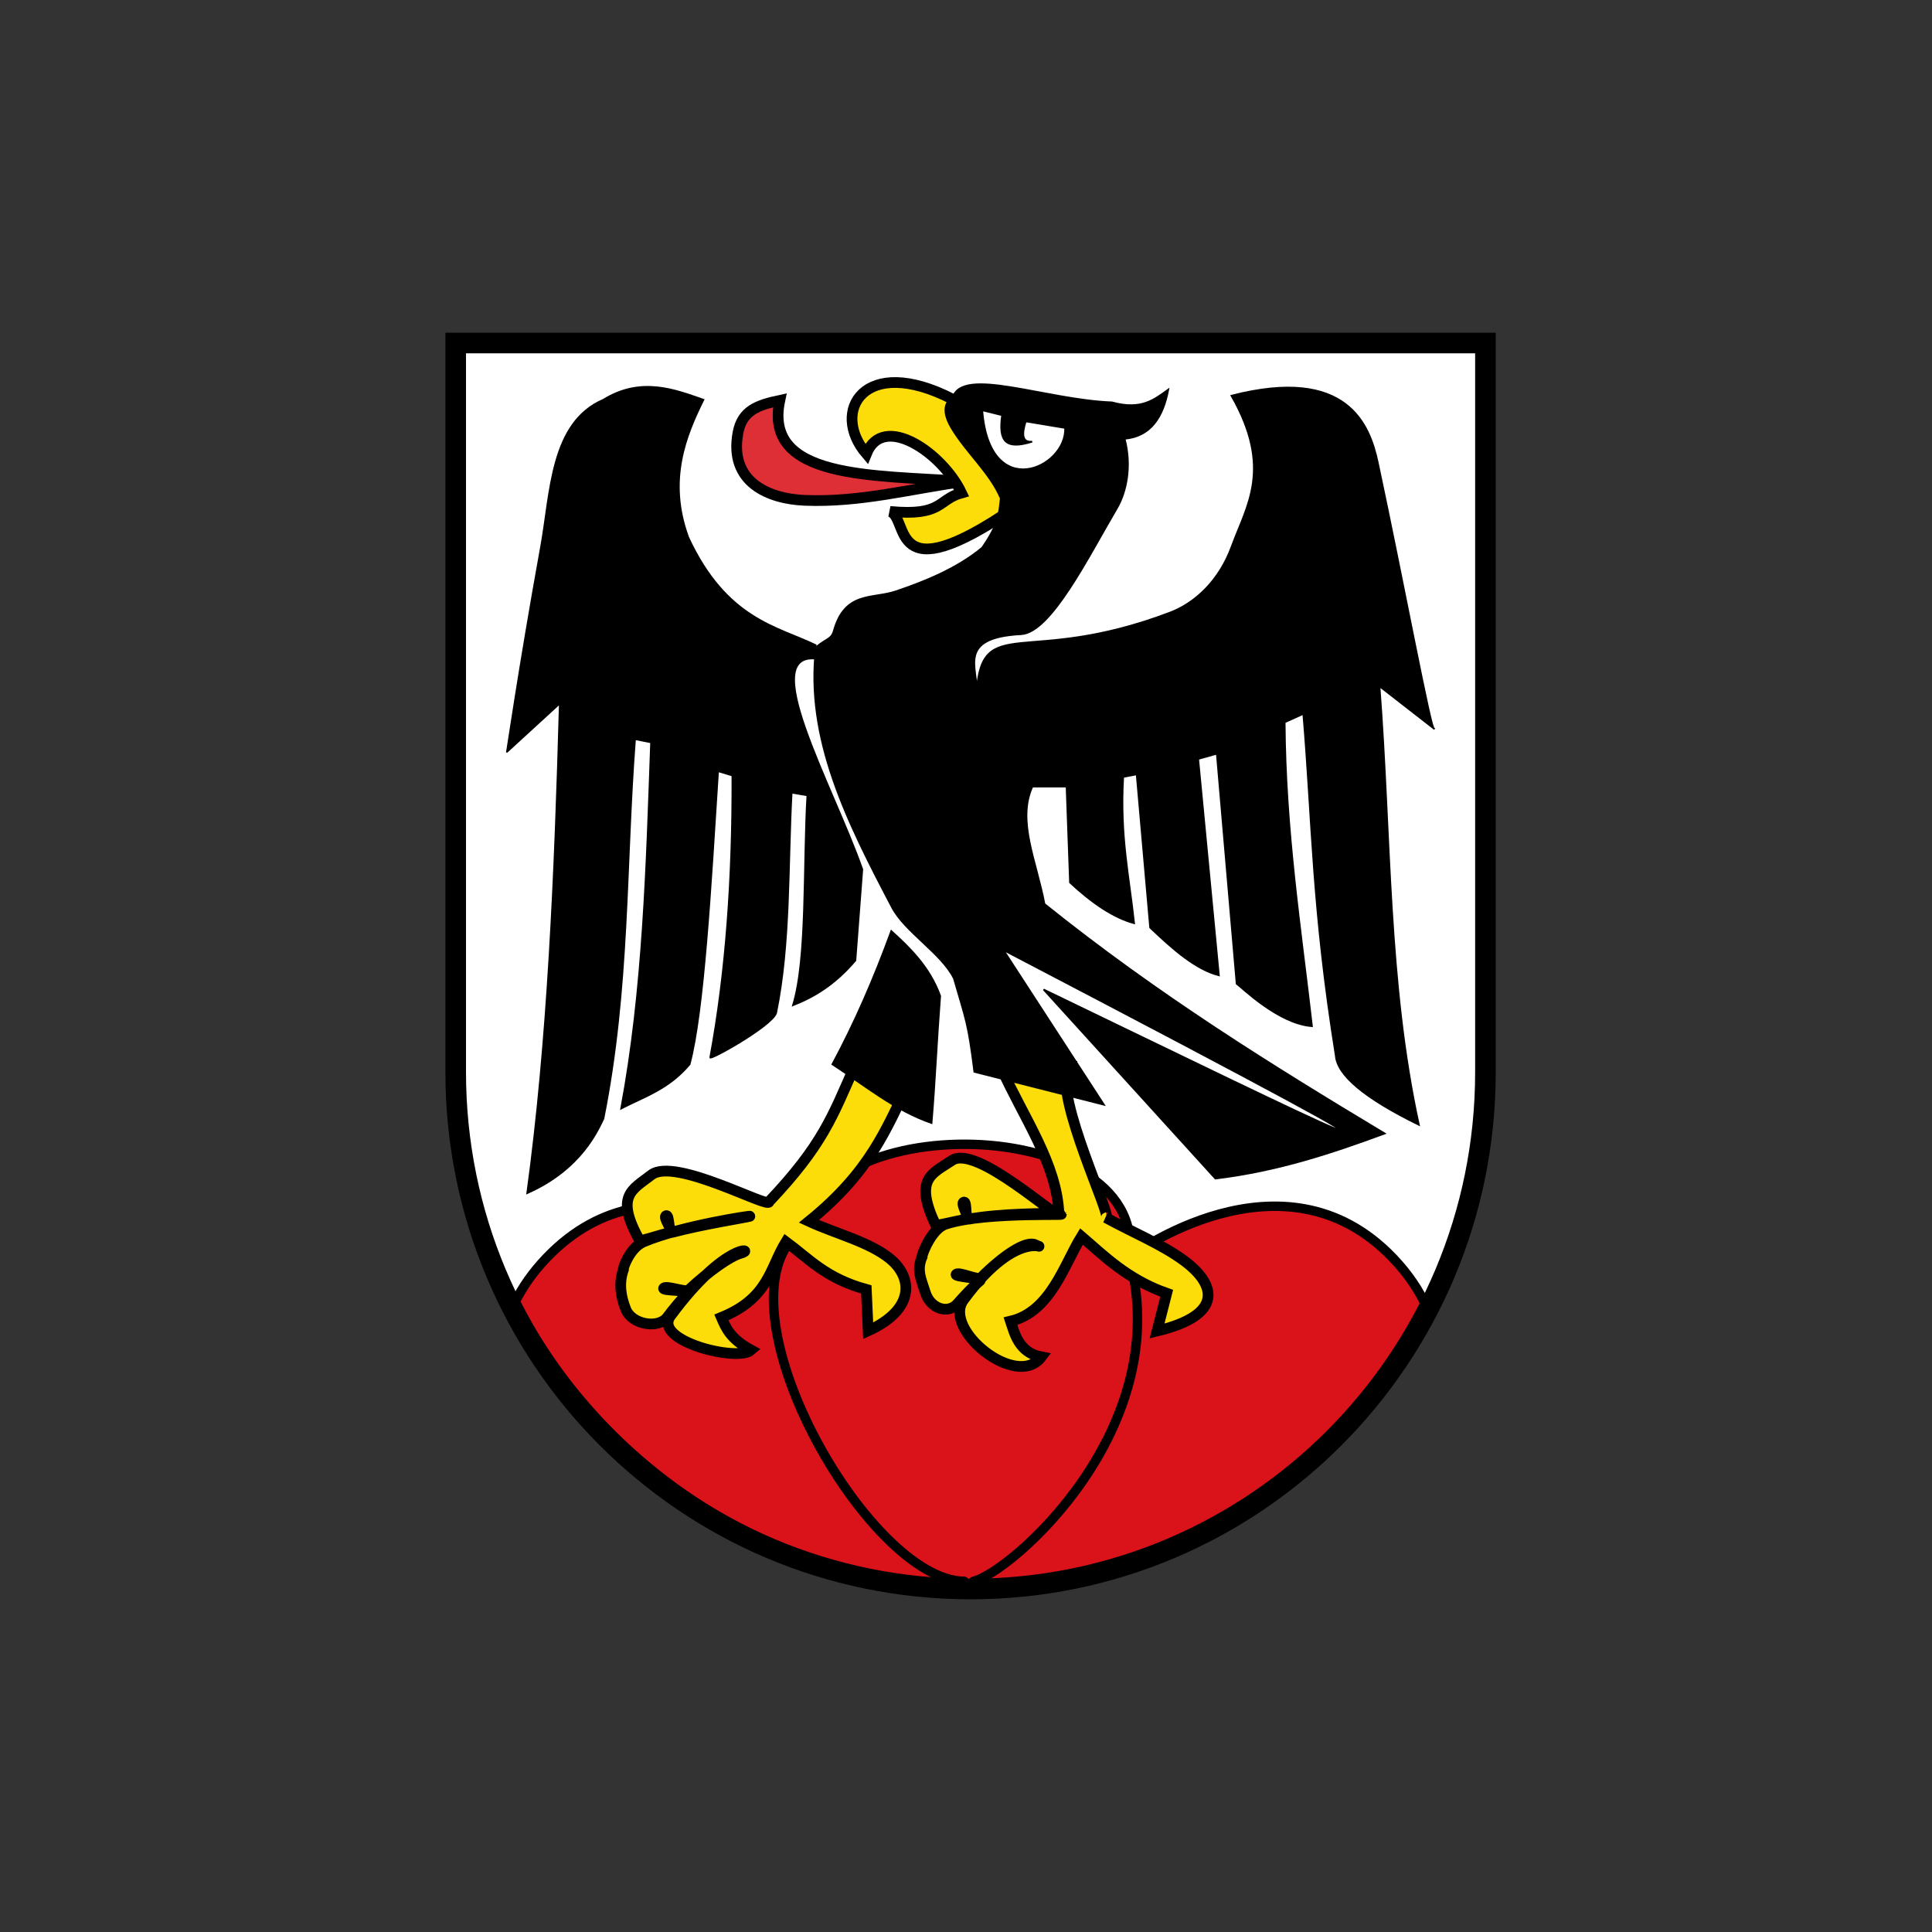
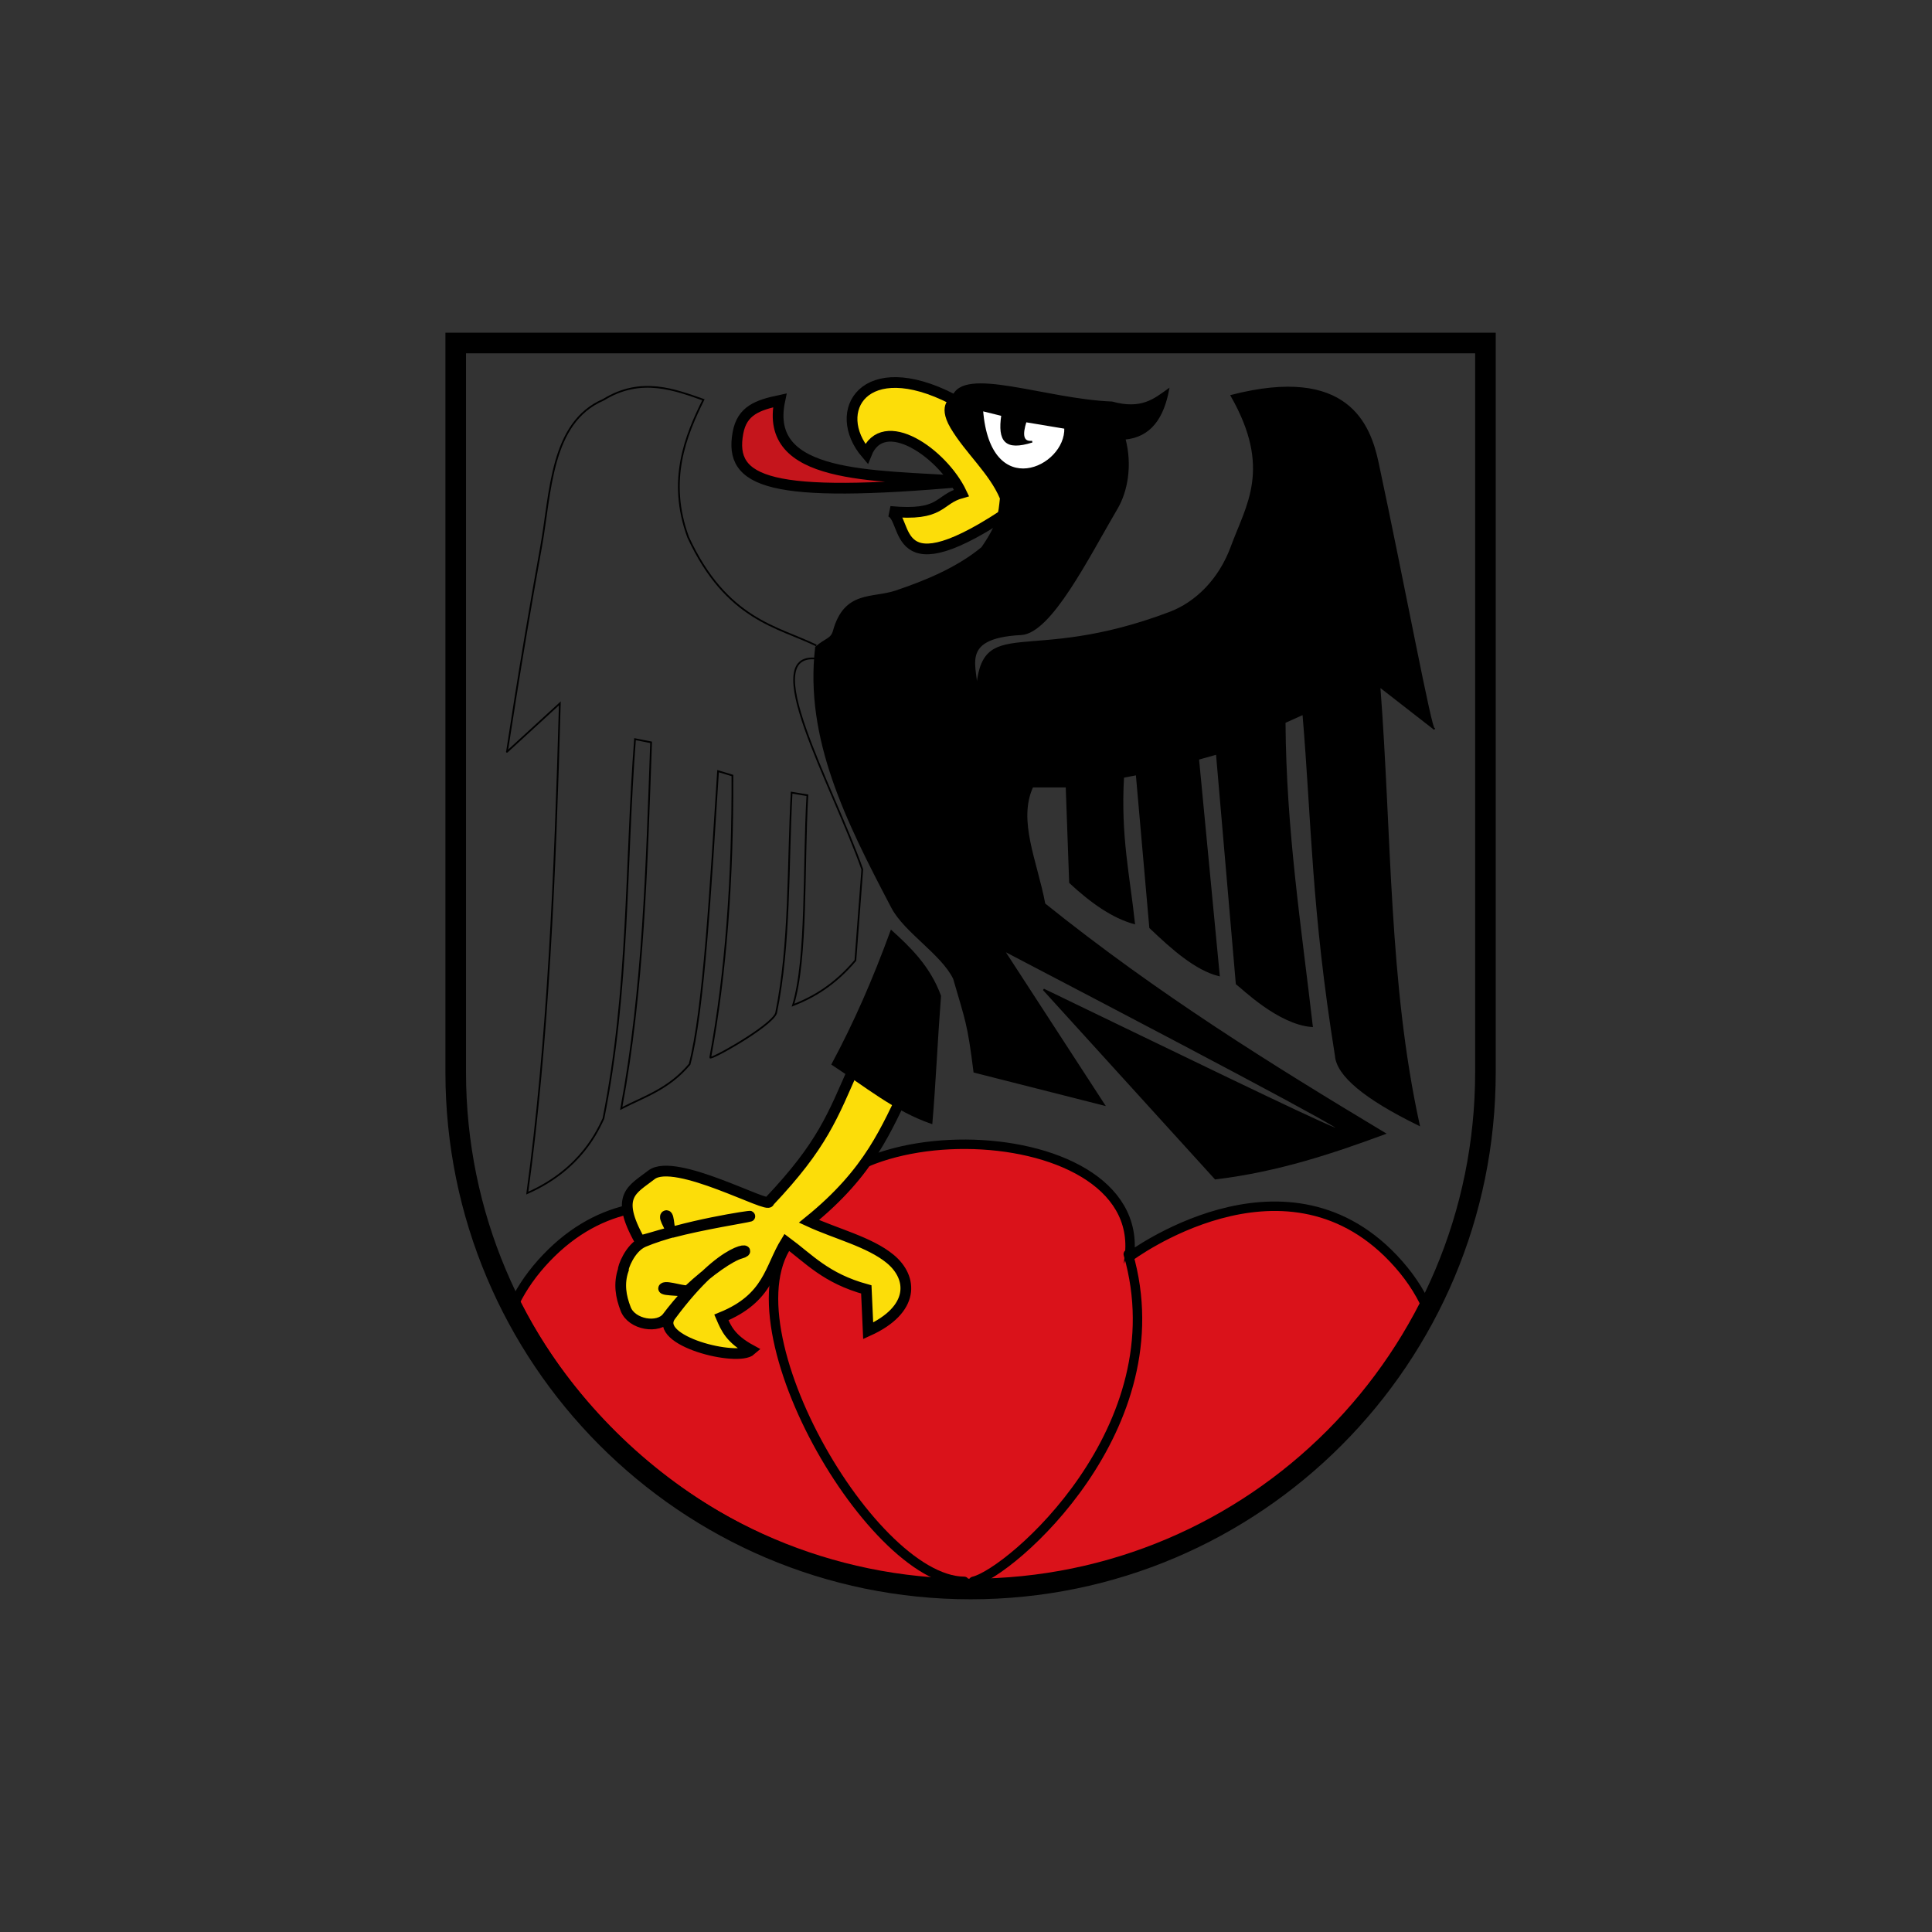
<svg xmlns="http://www.w3.org/2000/svg" width="120" height="120" viewBox="0 0 120 120" fill="none">
  <rect x="0" y="0" width="120" height="120" fill="#333333" stroke="none" />
-   <path d="M28.305 21.305V66.595C28.305 84.323 42.623 98.695 60.284 98.695C77.946 98.695 92.263 84.323 92.263 66.595V21.305H28.305Z" fill="white" />
  <path d="M59.991 71.072C54.617 71.042 49.243 73.317 49.835 77.911C49.835 77.911 40.805 70.942 33.936 78.138C33.087 79.028 32.446 79.951 31.983 80.891C37.316 91.18 48.083 98.499 60.437 98.499C72.662 98.499 83.235 91.323 88.623 81.207C88.153 80.158 87.464 79.127 86.519 78.138C79.651 70.942 70.147 78.068 70.147 78.068C70.74 73.436 65.366 71.101 59.991 71.072Z" fill="#DA121A" stroke="black" stroke-width="0.586" />
  <path d="M60.459 98.22C62.748 97.692 73.192 88.676 70.078 77.896L60.459 98.22Z" fill="#DA121A" />
  <path d="M60.459 98.22C62.748 97.692 73.192 88.676 70.078 77.896" stroke="black" stroke-width="0.586" stroke-linecap="round" stroke-linejoin="round" />
  <path d="M59.889 98.22C53.938 98.188 44.262 81.176 49.591 76.544L59.889 98.22Z" fill="#DA121A" />
  <path d="M59.889 98.22C53.938 98.188 44.262 81.176 49.591 76.544" stroke="black" stroke-width="0.586" stroke-linecap="round" stroke-linejoin="round" />
-   <path fill-rule="evenodd" clip-rule="evenodd" d="M62.207 66.368C63.571 69.412 65.642 72.267 65.772 75.388C65.82 75.907 60.659 71.046 59.131 72.075C57.888 72.912 56.752 73.191 58.115 76.09C58.144 76.152 59.273 75.862 60.041 75.721C60.273 75.678 59.606 74.715 59.873 74.663C60.073 74.624 59.932 75.772 60.144 75.73C62.057 75.356 65.366 75.355 65.591 75.378C67.404 75.559 61.307 75.181 58.73 76.036C57.824 76.337 57.226 78.001 57.268 78.07C56.91 78.916 57.23 79.487 57.473 80.276C57.776 81.276 58.886 81.667 59.492 80.953C59.791 80.602 60.531 79.819 60.867 79.548C61.09 79.367 59.188 79.312 59.4 79.141C59.587 78.989 60.76 79.537 60.92 79.375C62.365 77.927 63.763 77.033 64.313 77.318C65.219 77.788 63.285 76.065 59.849 80.738C58.509 82.56 63.14 86.328 64.68 84.281C63.265 84.019 63 82.764 62.765 82.062C65.257 81.479 66.108 78.517 67.171 76.8C68.533 77.96 70 79.463 72.466 80.328L71.868 82.671C76.028 81.677 75.544 79.781 73.546 78.304C72.165 77.284 70.306 76.522 68.686 75.631C69.198 75.805 65.472 68.185 66.315 66.253L62.207 66.368Z" fill="#FCDD09" stroke="black" stroke-width="0.666" />
-   <path fill-rule="evenodd" clip-rule="evenodd" d="M48.436 24.867C47.393 29.785 54.181 29.496 59.923 29.901C56.623 30.342 53.453 31.22 49.976 31.076C47.783 30.985 45.267 29.979 45.836 26.886C46.09 25.498 47.061 25.16 48.436 24.867Z" fill="#DA121A" fill-opacity="0.875" stroke="black" stroke-width="0.666" />
+   <path fill-rule="evenodd" clip-rule="evenodd" d="M48.436 24.867C47.393 29.785 54.181 29.496 59.923 29.901C47.783 30.985 45.267 29.979 45.836 26.886C46.09 25.498 47.061 25.16 48.436 24.867Z" fill="#DA121A" fill-opacity="0.875" stroke="black" stroke-width="0.666" />
  <path fill-rule="evenodd" clip-rule="evenodd" d="M59.165 24.791C53.663 21.964 51.559 25.555 53.813 28.189C54.852 25.581 58.548 28.148 59.72 30.616C58.23 31.032 58.56 32.077 55.277 31.766C56.509 32.152 55.125 36.951 63.002 31.536L59.165 24.791Z" fill="#FCDD09" stroke="black" stroke-width="0.666" />
  <path fill-rule="evenodd" clip-rule="evenodd" d="M60.519 66.572L68.565 68.614L62.321 59.005C97.655 77.469 81.01 69.269 64.821 61.46L75.491 73.203C79.44 72.72 82.757 71.597 86.003 70.403C78.96 66.168 71.916 61.807 64.873 56.15C64.371 53.484 63.148 50.976 64.123 48.854H66.247L66.461 54.814C67.787 56.046 69.114 56.977 70.44 57.343C70.133 54.438 69.55 51.952 69.763 48.257L70.601 48.095L71.439 57.614C72.861 58.971 74.284 60.218 75.706 60.577L74.42 47.138L75.579 46.813L76.811 61.1C77.16 61.352 79.415 63.586 81.487 63.737C80.775 57.565 79.837 51.575 79.792 44.861L80.952 44.338C81.524 51.152 81.501 56.419 82.968 65.562C83.057 66.779 84.752 68.209 88.126 69.861C86.199 61.075 86.395 51.95 85.681 42.622L89.072 45.26C88.908 45.535 87.172 36.2 85.574 28.734C85.072 26.387 83.702 22.725 76.49 24.578C79.074 29.112 77.438 31.392 76.508 33.938C75.742 36.04 74.257 37.451 72.671 38.052C63.684 41.457 60.988 38.027 60.66 43.021C60.763 41.52 59.388 39.598 63.422 39.39C65.267 39.294 67.582 34.605 69.369 31.569C69.967 30.553 70.298 28.943 69.851 27.251C71.463 27.108 72.235 25.928 72.564 24.199C71.702 24.815 70.899 25.499 69.067 24.993C64.922 24.834 59.786 22.747 59.179 24.687C59.179 24.687 58.211 25.078 59.091 26.565C60.001 28.1 61.495 29.37 62.16 30.953C62.056 31.909 62.042 32.526 61.001 34.024C59.405 35.345 57.349 36.156 55.635 36.733C54.186 37.22 52.478 36.712 51.791 39.184C51.641 39.722 51.313 39.66 50.684 40.202C50.015 45.871 52.592 50.999 55.414 56.367C56.209 57.881 58.494 59.227 59.252 60.775C60.011 63.405 60.135 63.508 60.519 66.572Z" fill="black" stroke="black" stroke-width="0.107" />
  <path fill-rule="evenodd" clip-rule="evenodd" d="M53.086 66.223C51.708 69.34 51.094 71.121 47.768 74.635C47.853 75.149 41.91 71.843 40.458 72.975C39.279 73.895 38.165 74.253 39.732 77.049C39.766 77.109 40.872 76.741 41.627 76.547C41.856 76.489 41.122 75.574 41.384 75.504C41.581 75.452 41.523 76.606 41.731 76.55C43.612 76.044 46.358 75.619 46.573 75.547C46.8 75.471 42.316 76.144 39.98 77.13C39.101 77.501 38.67 78.804 38.716 78.87C38.421 79.739 38.563 80.535 38.862 81.305C39.235 82.282 40.901 82.558 41.454 81.804C41.727 81.433 42.41 80.601 42.725 80.307C42.935 80.112 41.034 80.189 41.232 80.003C41.408 79.838 42.6 80.287 42.766 80.132C44.066 78.914 45.378 78.013 46.004 77.845C46.989 77.581 45.095 77.072 41.654 81.728C40.505 83.283 45.817 84.603 46.651 83.857C45.361 83.156 45.093 82.492 44.806 81.828C47.763 80.627 47.806 78.769 48.818 77.129C50.26 78.192 51.285 79.397 53.808 80.089L53.924 82.659C56.827 81.343 56.715 79.364 55.286 78.188C54.007 77.135 51.926 76.636 50.246 75.859C54.083 72.75 55.025 70.117 56.379 67.416L53.086 66.223Z" fill="#FCDD09" stroke="black" stroke-width="0.666" />
  <path fill-rule="evenodd" clip-rule="evenodd" d="M58.395 61.859C58.18 64.66 58.073 67.24 57.859 69.752C55.59 68.975 53.709 67.411 51.702 66.104C53.092 63.514 54.254 60.851 55.36 57.831C56.45 58.818 57.726 60.021 58.395 61.859Z" fill="black" stroke="black" stroke-width="0.107" />
-   <path fill-rule="evenodd" clip-rule="evenodd" d="M50.703 40.093C48.318 38.921 45.13 38.519 42.745 33.374C41.439 29.826 42.593 27.05 43.69 24.83C41.967 24.234 39.838 23.369 37.479 24.83C34.183 26.244 34.216 30.605 33.607 33.97C32.221 41.631 31.493 46.791 31.483 46.704L34.772 43.689C34.48 54.292 34.04 64.715 32.75 74.105C36.157 72.606 37.17 70.097 37.479 69.481C39.096 61.38 38.839 53.754 39.442 45.91L40.441 46.108C40.166 53.775 39.968 61.462 38.585 68.85C40.028 68.102 41.522 67.659 42.832 66.104C43.709 62.825 44.138 55.094 44.6 47.897L45.492 48.168C45.518 54.562 45.091 60.432 44.118 65.67C43.979 65.936 47.931 63.739 48.205 62.924C49.093 58.59 48.92 53.826 49.169 49.233L50.148 49.396C49.892 53.841 50.147 59.529 49.257 62.436C50.548 61.925 51.839 61.173 53.129 59.655L53.558 54.001C51.719 48.76 46.828 40.224 50.899 40.937" fill="black" />
  <path d="M50.703 40.093C48.318 38.921 45.13 38.519 42.745 33.374C41.439 29.826 42.593 27.05 43.69 24.83C41.967 24.234 39.838 23.369 37.479 24.83C34.183 26.244 34.216 30.605 33.607 33.97C32.221 41.631 31.493 46.791 31.483 46.704L34.772 43.689C34.48 54.292 34.04 64.715 32.75 74.105C36.157 72.606 37.17 70.097 37.479 69.481C39.096 61.38 38.839 53.754 39.442 45.91L40.441 46.108C40.166 53.775 39.968 61.462 38.585 68.85C40.028 68.102 41.522 67.659 42.832 66.104C43.709 62.825 44.138 55.094 44.6 47.897L45.492 48.168C45.518 54.562 45.091 60.432 44.118 65.67C43.979 65.936 47.931 63.739 48.205 62.924C49.093 58.59 48.92 53.826 49.169 49.233L50.148 49.396C49.892 53.841 50.147 59.529 49.257 62.436C50.548 61.925 51.839 61.173 53.129 59.655L53.558 54.001C51.719 48.76 46.828 40.224 50.899 40.937" stroke="black" stroke-width="0.107" />
  <path fill-rule="evenodd" clip-rule="evenodd" d="M61.008 25.481C61.461 31.282 66.26 29.066 66.158 26.579L63.709 26.171C63.449 26.985 63.489 27.499 64.109 27.432C62.443 27.956 62.012 27.394 62.245 25.787L61.008 25.481Z" fill="white" stroke="black" stroke-width="0.107" />
  <path d="M28.305 21.305V66.595C28.305 84.323 42.623 98.695 60.284 98.695C77.946 98.695 92.263 84.323 92.263 66.595V21.305H28.305Z" stroke="black" stroke-width="1.279" />
</svg>